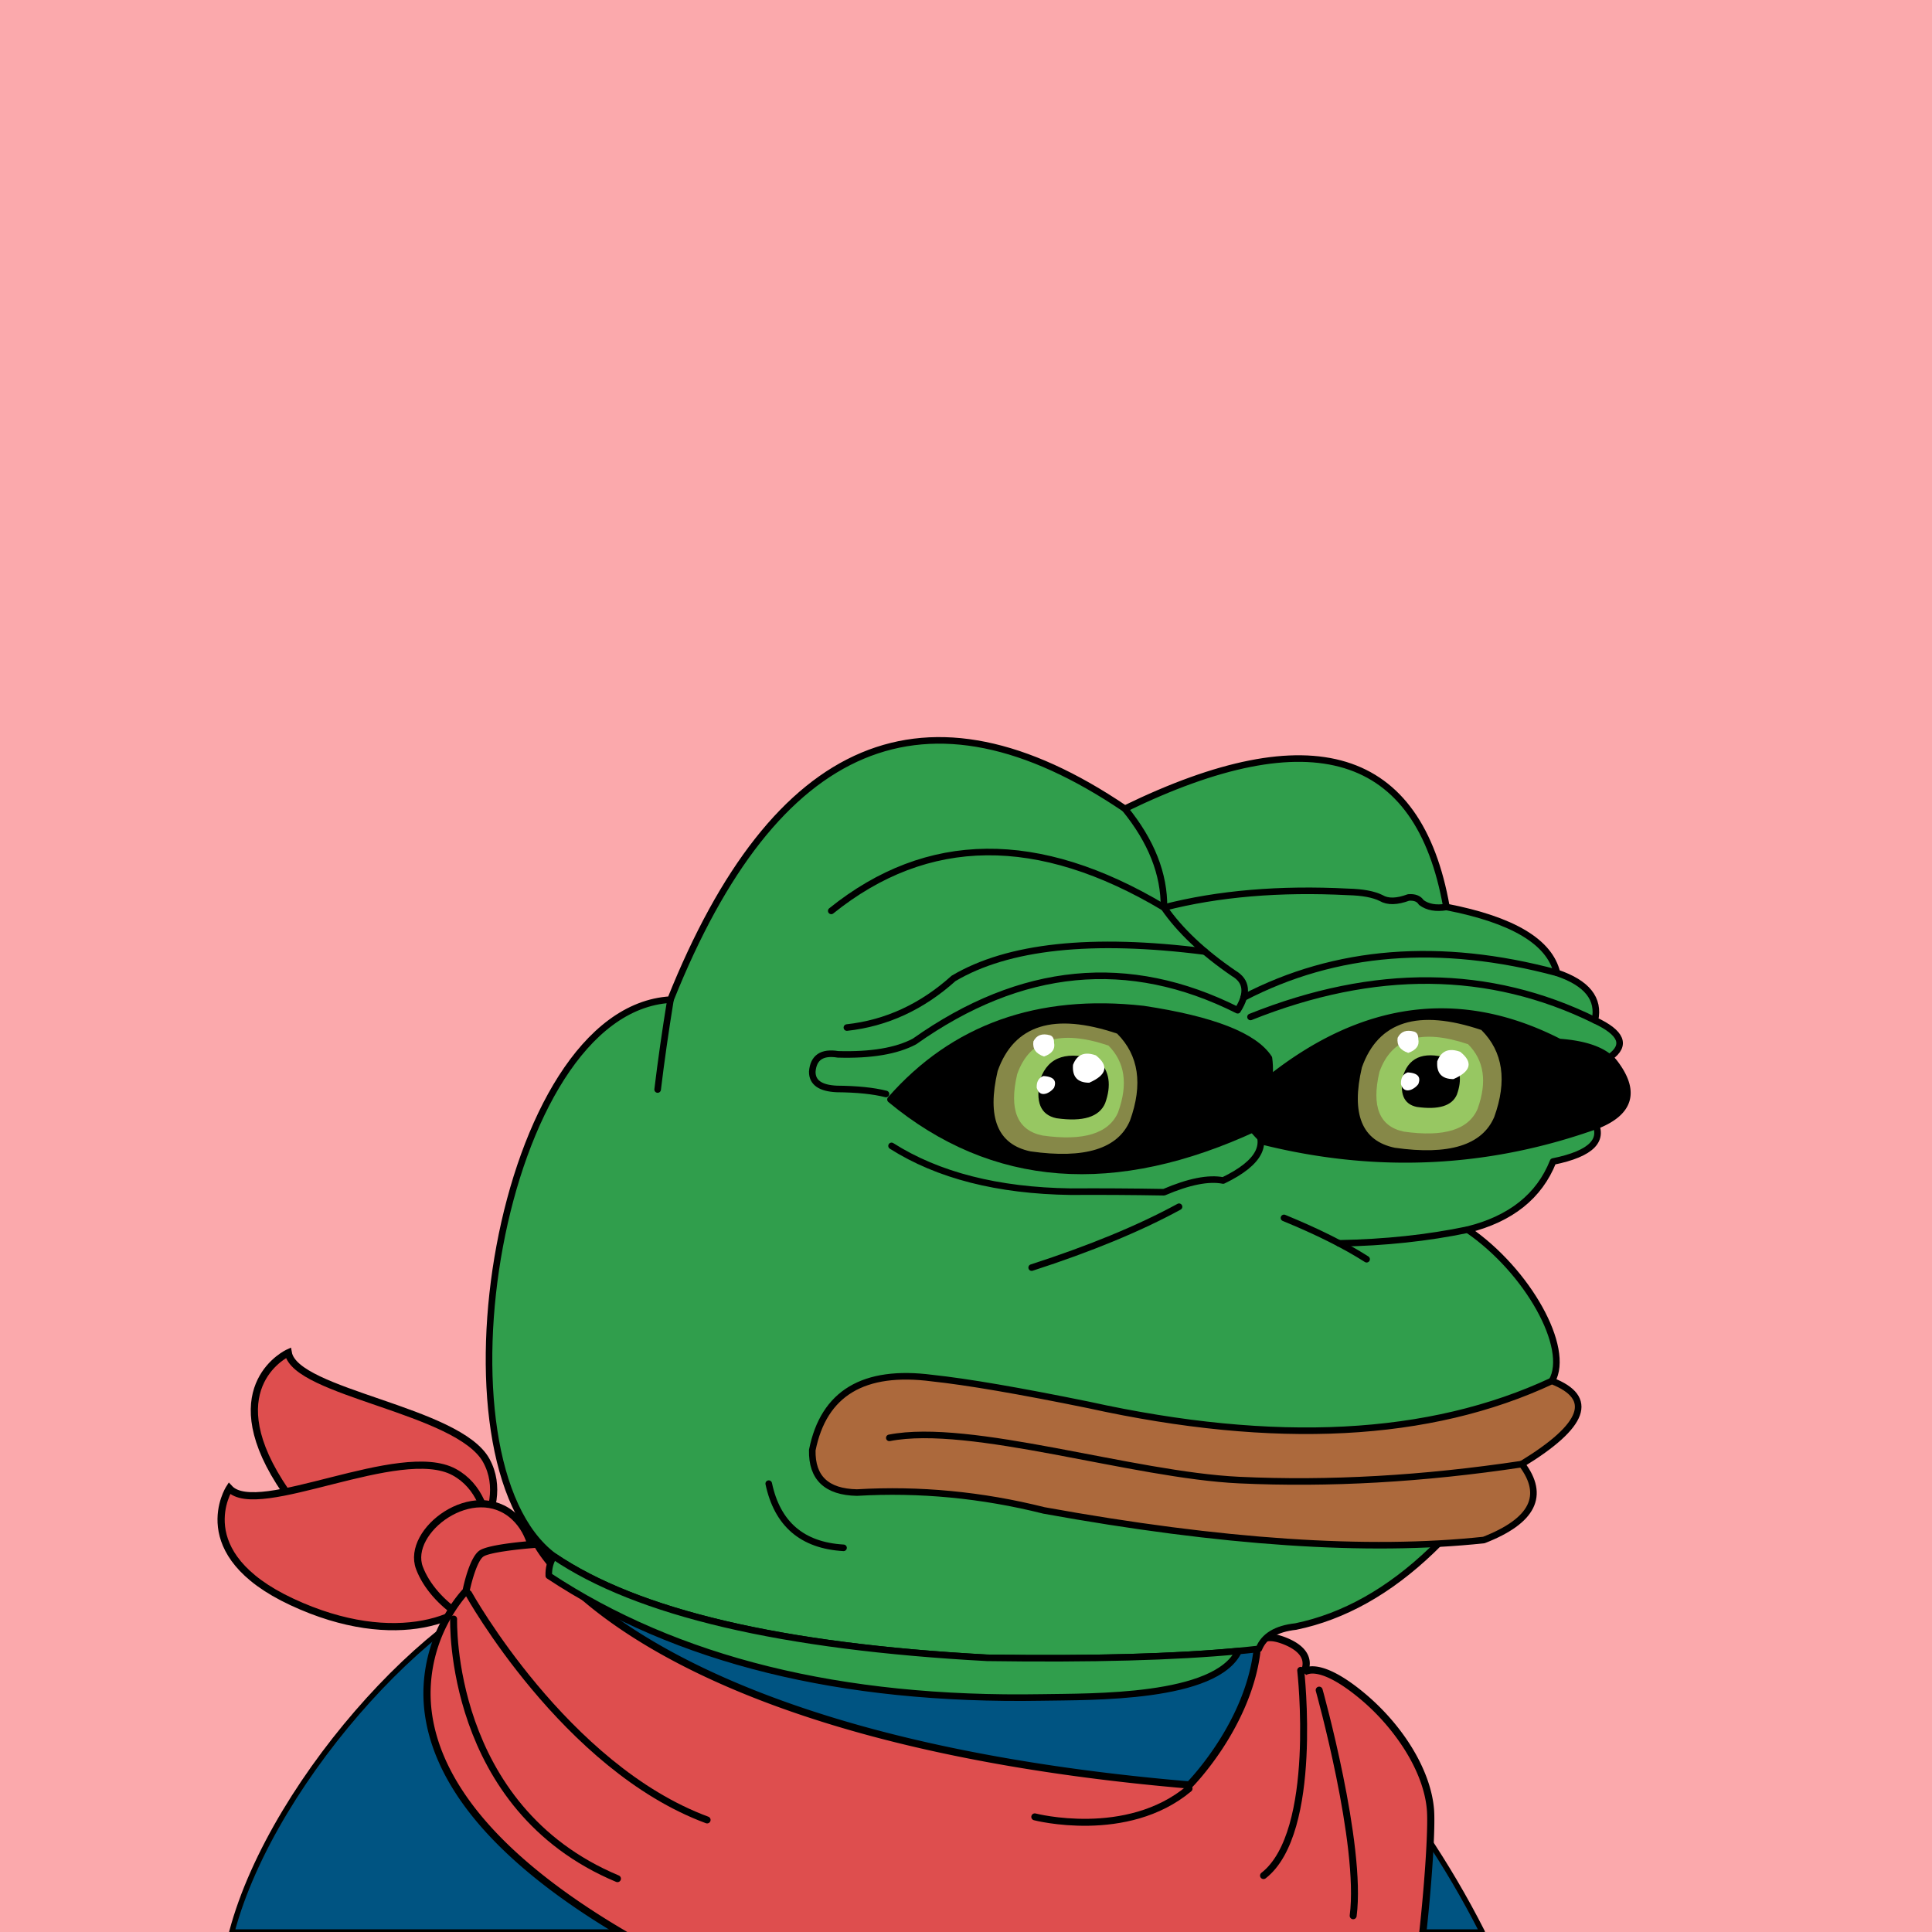
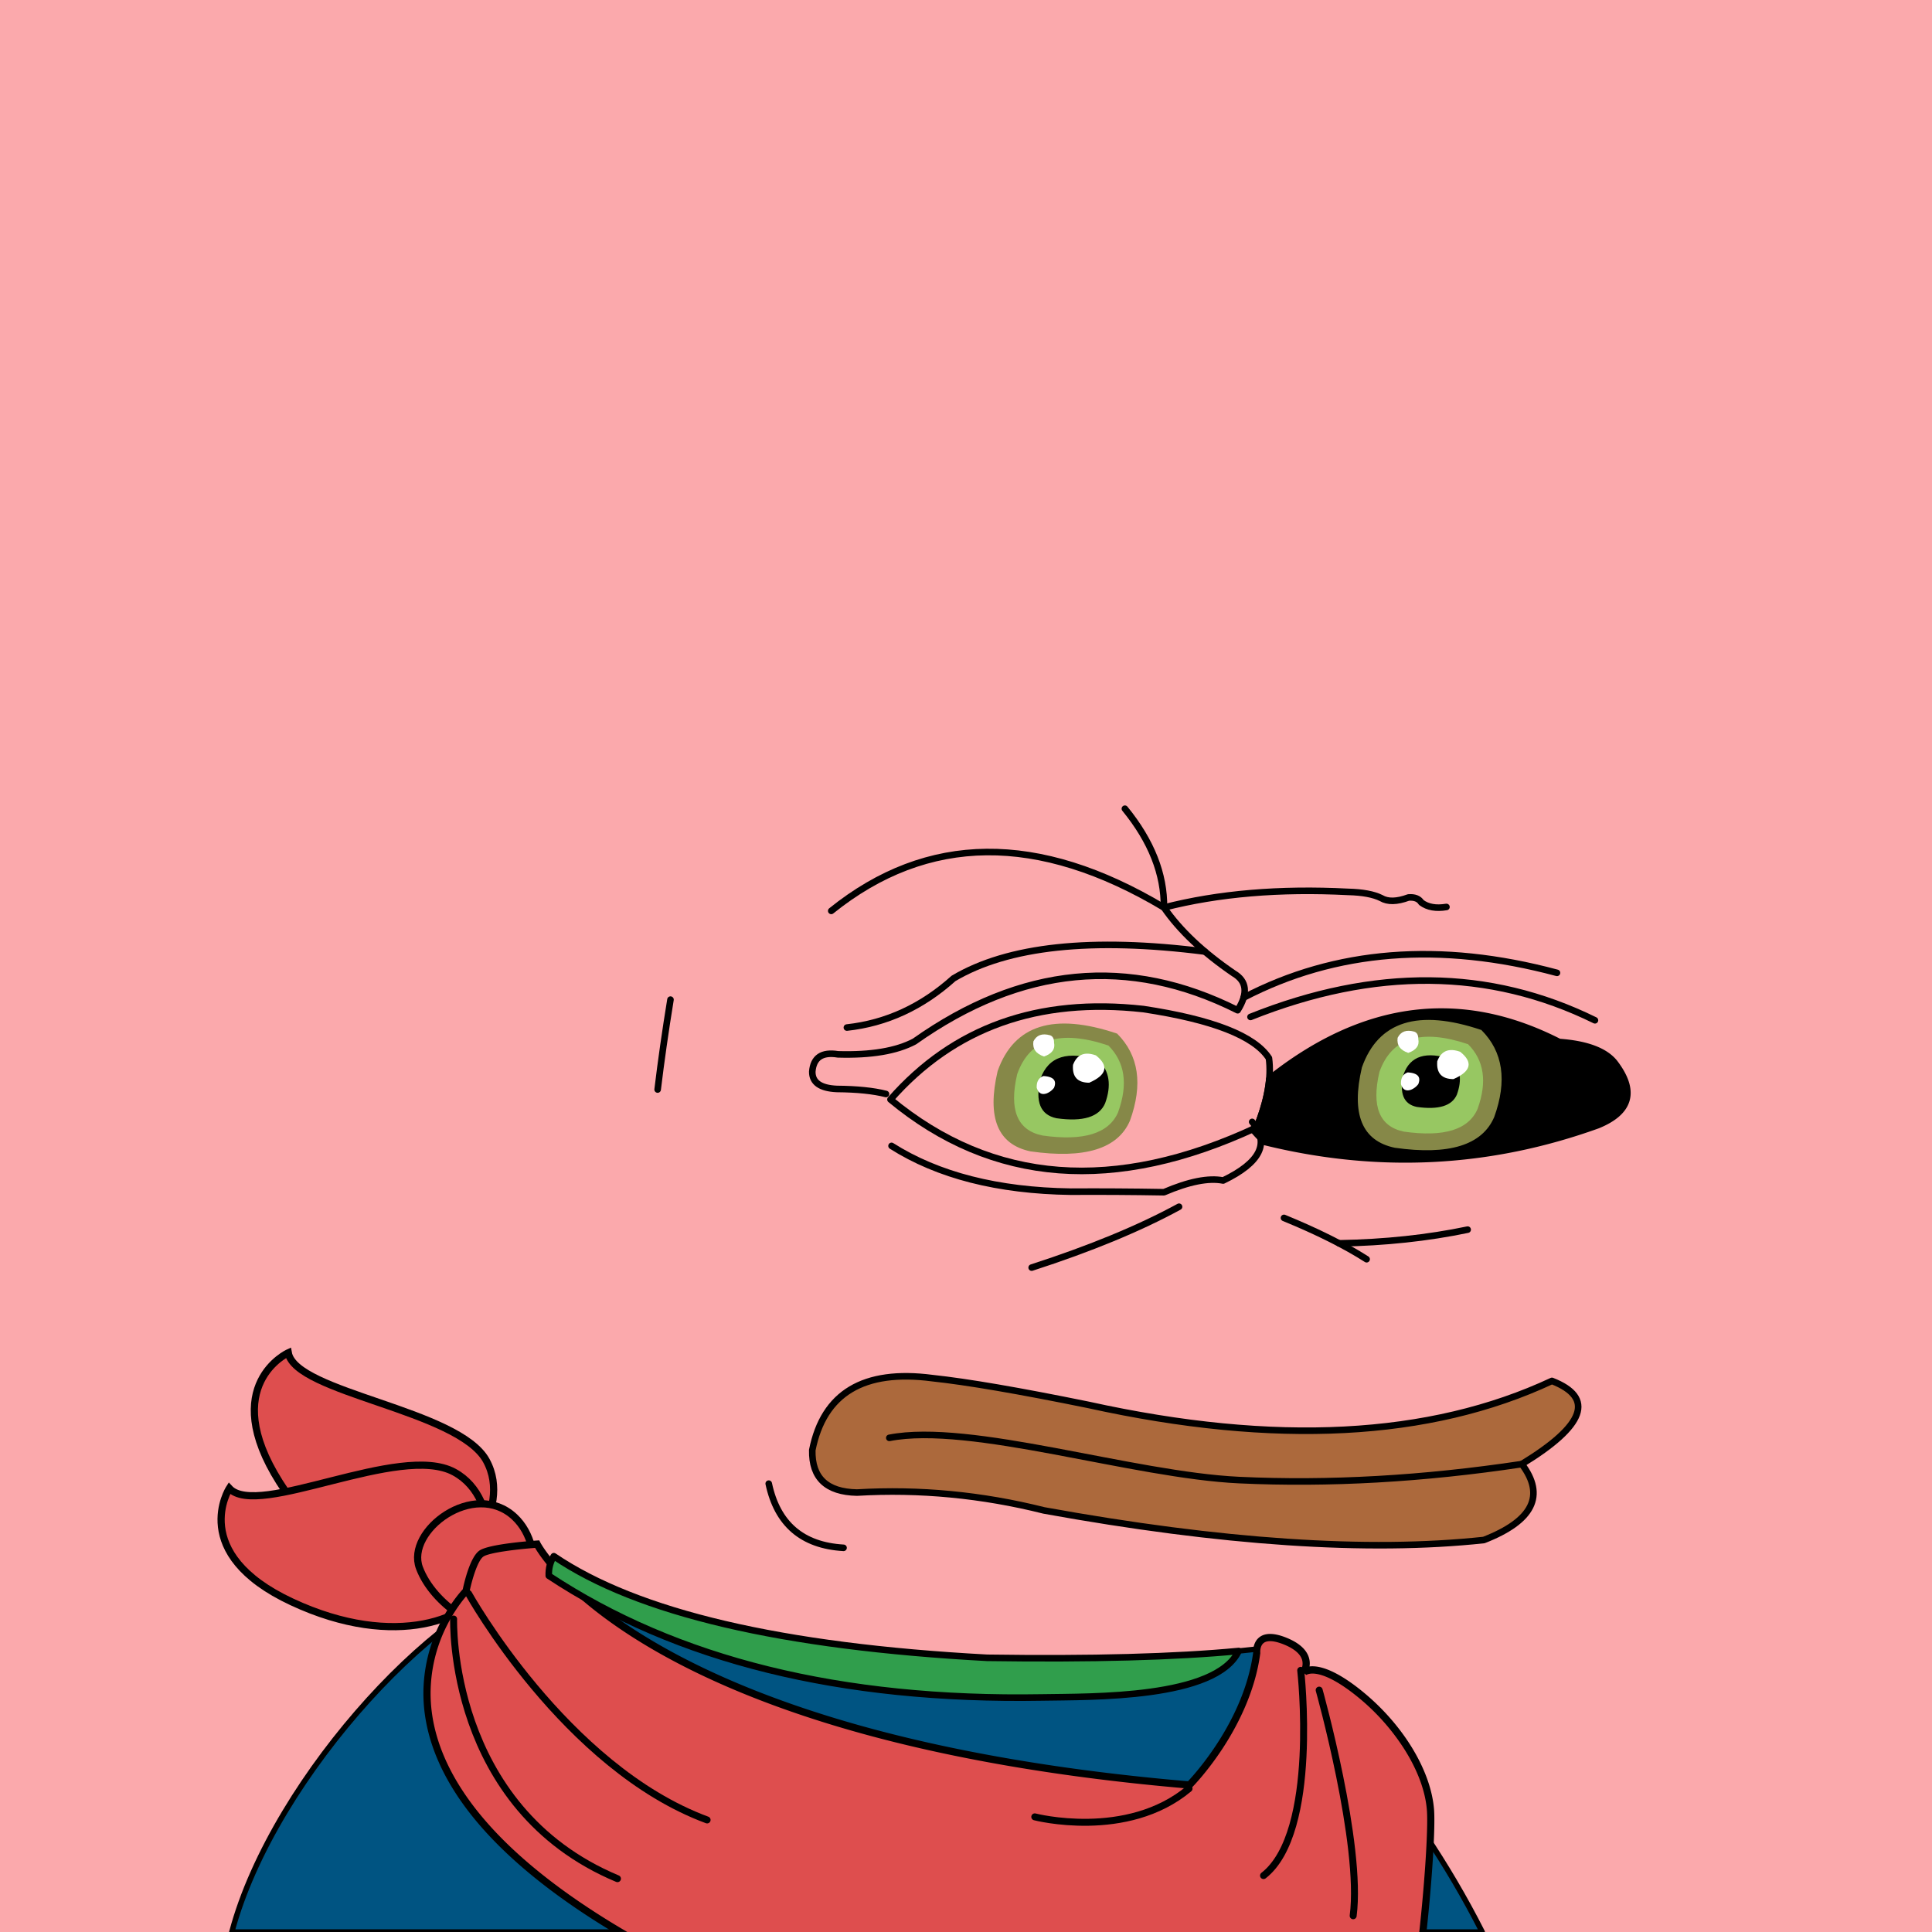
<svg xmlns="http://www.w3.org/2000/svg" viewBox="0 0 2500 2500">
  <g>
    <path style="fill-rule:evenodd;clip-rule:evenodd;fill:#fba9ac;" d="M0 0h25e2v25e2H0z" />
    <path style="fill-rule:evenodd;clip-rule:evenodd;fill:#005482;stroke:#000;stroke-linecap:round;stroke-linejoin:round;stroke-width:7px" d="M1634.754 2148.807c1.927 5.057.0.0-5.78-15.17l-26.192 2.763.003.001c-29.47 61.966-189.929 58.995-254.948 60.108-259.599 4.447-472.17-48.054-637.709-157.502C580.824 2055.622 354.002 2296.891 3e2 25e2h1618C1826.858 2320.131 1699.317 2185.588 1634.754 2148.807z" />
    <path d="M586.89 2033.92S665.42 1956 629.31 1890s-247-87.22-256.28-139.49c0 0-90.82 41.54-11.22 167.48S547.43 2062.07 586.89 2033.92z" style="fill: #de4e4e;stroke: #000;stroke-width: 9.302px" />
    <path d="M629.76 2048.9s24-108-42-144c-70.12-38.25-254.21 60.89-291 21 0 0-54 84 81 147s234 21 252-24z" style="fill: #de4e4e;stroke: #000;stroke-width: 9.302px" />
    <path d="M665.76 1962.89c-52.32-48.83-141 18-123 66s81 87 114 78S710.77 2004.89 665.76 1962.89z" style="fill: #de4e4e;stroke: #000;stroke-width: 9.302px" />
    <g>
      <path d="M1851 2342.13c-4-52.62-44-113.34-96-153.82s-68-24.29-68-24.29 16-24.29-24-40.48-36.84 15.39-36.84 15.39c-12.83 96.35-87.16 170.81-87.16 170.81C823 2249 695 1998.06 695 1998.06s-60 4-72 12.14-20 48.58-20 48.58S401.87 2262.32 802.4 25e2H1841.15C1849 2428 1852.62 2363.47 1851 2342.13z" style="fill: #de4e4e;isolation: isolate" />
      <path d="M620.35 2346.78c-35.08-43.11-55.78-87.11-61.53-130.78a190.71 190.71.0 0 1-1.64-24.94 195.19 195.19.0 0 1 20.69-86.8c13.28-26.61 28.28-42 28.43-42.15l1-1 .28-1.39c3-14.92 10.46-40.48 18-45.58s43.83-9.46 66.82-11.15c7.62 13 45.17 69.38 153.79 132.25 70.87 41 157.55 76.27 257.61 104.74 124.91 35.54 271.2 60.6 434.81 74.48l2.14.18 1.52-1.53c.77-.77 19.15-19.31 39.37-50 18.69-28.39 42.39-72.86 49.13-123.52l.07-.53-.05-.55c0-.09-.71-8.63 4.52-12.58 4.79-3.62 13.77-2.92 26 2 13 5.25 21.08 12 23.47 19.57a17.69 17.69.0 0 1-1.63 14l7.18 5.91-.13.13c.15-.12 15.06-12 62 24.56a284.33 284.33.0 0 1 64.92 71.17c17.28 27.26 27.41 54.68 29.28 79.28.25 3.31.38 7.66.38 12.93.0 28.62-3.66 84.09-10.26 144.58h9.35c7.79-71.8 11.45-136.61 9.81-158.23-4-52.34-42.37-114-97.8-157.19-32.92-25.63-52.58-29.53-63.34-28.27a26.38 26.38.0 0 0 .31-3.86 25.88 25.88.0 0 0-1.14-7.62c-3.24-10.56-13-19.19-28.94-25.65-15.62-6.32-27.41-6.58-35-.76-7.36 5.61-8.23 14.94-8.23 19 0 .54.0 1 0 1.3-11.64 86.05-74 155.23-84.29 166.14-161.68-13.82-306.31-38.6-429.86-73.67-99.24-28.17-185.18-63-255.43-103.51-119.47-68.89-152.46-131.17-152.78-131.79l-1.4-2.73-3 .2c-6.27.42-61.6 4.38-74.27 12.92-12.32 8.32-20 42.14-21.7 50.21-3.68 4-16.86 19-29 43.14A204.73 204.73.0 0 0 547.87 2191a200.45 200.45.0 0 0 1.7 26c6 45.46 27.32 91.08 63.51 135.59 41 50.44 101.59 1e2 180.18 147.34h18.39C727.38 2450.76 663 2399.21 620.35 2346.78z" />
    </g>
    <path d="M606.29 2062.1S731 2287 915 2355" style="fill: none;stroke: #000;stroke-linecap: round;stroke-linejoin: round;stroke-width: 9px" />
    <path d="M587 2095s-8 244 212 336" style="fill: none;stroke: #000;stroke-linecap: round;stroke-linejoin: round;stroke-width: 9px" />
    <path d="M1683.11 2161.44S1707 2371 1635 2427" style="fill: none;stroke: #000;stroke-linecap: round;stroke-linejoin: round;stroke-width: 9px" />
    <path d="M1339 2351s119.22 30.88 199.61-36.56" style="fill: none;stroke: #000;stroke-linecap: round;stroke-linejoin: round;stroke-width: 9px" />
    <path d="M1707 2187s56 2e2 44 292" style="fill: none;stroke: #000;stroke-linecap: round;stroke-linejoin: round;stroke-width: 9px" />
-     <path style="fill-rule:evenodd;clip-rule:evenodd;fill:#309e4c;stroke:#000000;stroke-width:8.504;stroke-linecap:round;stroke-linejoin:round;stroke-miterlimit:2.613;" d="M867.603 1293.527c135.408-338.495 331.41-420.844 588.004-247.048 241.577-117.709 380.271-75.33 416.082 127.137 85.736 16.593 133.412 45.005 143.028 85.238 38.849 13.16 55.222 33.628 49.121 61.401 34.595 16.186 41.096 32.078 19.504 47.676 27.655 37.786 20.431 64.754-21.671 80.905 15.662 25.919-1.675 43.978-52.01 54.177-17.8 44.837-54.641 74.213-110.522 88.128 78.07 53.384 133.361 153.359 109.076 195.761-96.726 186.205-207.247 292.151-331.565 317.84-25.241 2.762-41.134 12.394-47.676 28.895-84.606 9.871-201.87 13.723-351.791 11.557-265.722-14.316-452.573-58.139-560.555-131.47C551.93 1890.923 644.393 1306.53 867.603 1293.527z" />
-     <path style="fill-rule:evenodd;clip-rule:evenodd;fill:#309e4c;stroke:#000000;stroke-width:8.504;stroke-linecap:round;stroke-linejoin:round;stroke-miterlimit:2.613;" d="M1602.782 2136.4l.003.001c-29.47 61.966-189.929 58.995-254.948 60.108-259.599 4.447-472.17-48.054-637.709-157.502-.339-9.494 1.828-17.921 6.501-25.282 107.982 73.33 294.833 117.153 560.555 131.47C1412.208 2147.146 1520.737 2144.214 1602.782 2136.4z" />
+     <path style="fill-rule:evenodd;clip-rule:evenodd;fill:#309e4c;stroke:#000000;stroke-width:8.504;stroke-linecap:round;stroke-linejoin:round;stroke-miterlimit:2.613;" d="M1602.782 2136.4c-29.47 61.966-189.929 58.995-254.948 60.108-259.599 4.447-472.17-48.054-637.709-157.502-.339-9.494 1.828-17.921 6.501-25.282 107.982 73.33 294.833 117.153 560.555 131.47C1412.208 2147.146 1520.737 2144.214 1602.782 2136.4z" />
    <path style="fill-rule:evenodd;clip-rule:evenodd;fill:none;stroke:#000000;stroke-width:8.504;stroke-linecap:round;stroke-linejoin:round;stroke-miterlimit:2.613;" d="M867.603 1293.527c-6.666 40.876-12.204 79.643-16.615 116.301" />
    <path style="fill-rule:evenodd;clip-rule:evenodd;fill:none;stroke:#000000;stroke-width:8.504;stroke-linecap:round;stroke-linejoin:round;stroke-miterlimit:2.613;" d="M1525.676 1561.525c-51.268 27.946-114.836 54.192-190.704 78.737" />
    <path style="fill-rule:evenodd;clip-rule:evenodd;fill:none;stroke:#000000;stroke-width:8.504;stroke-linecap:round;stroke-linejoin:round;stroke-miterlimit:2.613;" d="M1661.48 1575.972c43.172 17.706 78.809 35.524 106.91 53.455" />
    <path style="fill-rule:evenodd;clip-rule:evenodd;fill:none;stroke:#000000;stroke-width:8.504;stroke-linecap:round;stroke-linejoin:round;stroke-miterlimit:2.613;" d="M1899.139 1591.141c-51.724 10.804-107.176 16.714-166.355 17.731" />
    <path style="fill-rule:evenodd;clip-rule:evenodd;fill:none;stroke:#000000;stroke-width:8.504;stroke-linecap:round;stroke-linejoin:round;stroke-miterlimit:2.613;" d="M1153.659 1482.787c60.118 38.148 137.411 57.893 231.879 59.234 39.01-.234 79.221.007 120.635.722 32.19-13.808 57.713-18.865 76.571-15.17 48.169-23.217 60.691-48.499 37.562-75.848" />
    <path style="fill-rule:evenodd;clip-rule:evenodd;fill:none;stroke:#000000;stroke-width:8.504;stroke-linecap:round;stroke-linejoin:round;stroke-miterlimit:2.613;" d="M1455.607 1046.479c34.191 41.927 51.047 84.546 50.566 127.858-162.616-97.202-306.126-95.756-430.529 4.334" />
    <path style="fill-rule:evenodd;clip-rule:evenodd;fill:none;stroke:#000000;stroke-width:8.504;stroke-linecap:round;stroke-linejoin:round;stroke-miterlimit:2.613;" d="M1871.688 1173.615c-13.481 2.256-24.317.329-32.506-5.78-3.124-4.977-8.661-7.145-16.614-6.501-15.036 5.566-26.834 5.807-35.396.723-9.792-4.853-23.998-7.501-42.619-7.946-88.686-4.572-168.146 2.17-238.38 20.226 20.481 29.685 50.58 58.098 90.295 85.239 17.034 9.995 18.72 25.887 5.057 47.676-140.781-70.757-280.197-57.274-418.249 40.452-23.248 12.323-56.235 17.861-98.964 16.615-20.681-3.351-31.758 4.112-33.229 22.393-.159 13.995 10.436 21.459 31.784 22.394 26.147.214 47.337 2.38 63.568 6.501" />
    <path style="fill-rule:evenodd;clip-rule:evenodd;fill:none;stroke:#000000;stroke-width:8.504;stroke-linecap:round;stroke-linejoin:round;stroke-miterlimit:2.613;" d="M1559.124 1231.308c-146.388-18.638-254.816-7.048-325.282 34.77-40.94 36.795-86.93 57.984-137.972 63.568" />
    <path style="fill-rule:evenodd;clip-rule:evenodd;fill:none;stroke:#000000;stroke-width:8.504;stroke-linecap:round;stroke-linejoin:round;stroke-miterlimit:2.613;" d="M1609.225 1290.928c119.034-61.942 254.197-72.633 405.492-32.075" />
    <path style="fill-rule:evenodd;clip-rule:evenodd;fill:none;stroke:#000000;stroke-width:8.504;stroke-linecap:round;stroke-linejoin:round;stroke-miterlimit:2.613;" d="M1618.139 1315.921c160.721-64.233 309.287-62.788 445.699 4.334" />
-     <path d="M1626.14 1458.85q-275.18 128.46-473.87-36.12 122.86-139.85 327.23-117Q1614 1326.06 1642 1369.28q5.05 37.71-15.89 89.57" style="fill-rule: evenodd" />
    <path d="M1626.14 1458.85q-275.18 128.46-473.87-36.12 122.86-139.85 327.23-117Q1614 1326.06 1642 1369.28 1647.08 1407 1626.14 1458.85z" style="fill: none;stroke: #000;stroke-linecap: round;stroke-linejoin: round;stroke-width: 8.504px" />
    <path d="M1636.5 1477.64a208.84 208.84.0 0 1-15.57-16.4c1.73-.79 3.46-1.58 5.2-2.39q13.87-34.35 16.34-62.49h0q183.51-146 375.18-48 53 3.82 71.51 26.73Q2131.1 1430 2067.5 1456q-210.7 75.92-431 21.68" style="fill-rule: evenodd" />
    <path d="M1636.5 1477.64a208.84 208.84.0 0 1-15.57-16.4c1.73-.79 3.46-1.58 5.2-2.39q13.87-34.35 16.34-62.49h0q183.51-146 375.18-48 53 3.82 71.51 26.73Q2131.1 1430 2067.5 1456 1856.8 1531.88 1636.5 1477.64z" style="fill: none;stroke: #000;stroke-linecap: round;stroke-linejoin: round;stroke-width: 8.504px" />
    <path d="M1462.16 1450.18q25.47-70.52-16.61-112.69-122.74-41.35-154.59 48.4-21.22 90.72 42.62 104 105.09 14.91 128.58-39.73" style="fill: #868848;fill-rule: evenodd" />
    <path d="M1446.93 1438.89q19.45-53.85-12.68-86-93.72-31.57-118 37-16.2 69.27 32.54 79.43 80.24 11.39 98.18-30.34" style="fill: #97c762;fill-rule: evenodd" />
    <path d="M1430.06 1427.55q12.47-34.52-8.13-55.16-60.08-20.24-75.67 23.69-10.39 44.41 20.86 50.92 51.44 7.3 62.94-19.45" style="fill-rule: evenodd" />
    <path d="M1363.92 1349.05q.12-7.48-5.06-9.39-15.54-4.39-21.67 7.95-1.94 14.23 13.73 19.5 15.64-5.41 13-18.06" style="fill: #fff;fill-rule: evenodd" />
    <path d="M1354.53 1414.79a22.53 22.53.0 0 0 9.39-7.22q5.71-14.09-13.73-15.17-9.18 3.38-8.67 15.17 3.27 10.65 13 7.22" style="fill: #fff;fill-rule: evenodd" />
    <path d="M1409.43 1401.06q34.29-15.07 8.67-35.4-22-7.92-29.62 12.28-1.89 23 20.95 23.11" style="fill: #fff;fill-rule: evenodd" />
    <path d="M1933.5 1445.5q25.47-70.52-16.61-112.69-122.74-41.35-154.59 48.4-21.22 90.72 42.62 104 105.09 14.91 128.58-39.73" style="fill: #868848;fill-rule: evenodd" />
    <path d="M1912 1434.82q18.9-52.33-12.33-83.62-91.08-30.68-114.71 35.92-15.75 67.32 31.63 77.19 78 11.07 95.42-29.48" style="fill: #97c762;fill-rule: evenodd" />
    <path d="M1885.23 1416.31q10.28-28.46-6.71-45.48-49.53-16.69-62.38 19.53-8.56 36.61 17.2 42 42.41 6 51.89-16" style="fill-rule: evenodd" />
    <path d="M1835.25 1344.37q.12-7.48-5.06-9.39-15.54-4.39-21.67 7.95-1.94 14.23 13.73 19.5 15.64-5.41 13-18.06" style="fill: #fff;fill-rule: evenodd" />
    <path d="M1825.86 1410.1a22.52 22.52.0 0 0 9.39-7.22q5.71-14.09-13.72-15.17-9.18 3.38-8.67 15.17 3.27 10.65 13 7.22" style="fill: #fff;fill-rule: evenodd" />
    <path d="M1880.76 1396.38q34.3-15.07 8.67-35.4-22-7.92-29.62 12.28-1.89 23 20.95 23.11" style="fill: #fff;fill-rule: evenodd" />
    <path style="fill-rule:evenodd;clip-rule:evenodd;fill:#AC693C;stroke:#000000;stroke-width:8.504;stroke-linecap:round;stroke-linejoin:round;stroke-miterlimit:2.613;" d="M1408.653 1817.963c-89.816-18.32-157.236-29.878-202.262-34.673-88.842-11.63-140.612 19.432-155.308 93.185-.759 35.818 18.504 54.118 57.789 54.9 81.009-4.737 161.673 2.968 241.992 23.115 229.51 41.612 419.25 54.374 569.222 38.286 63.522-24.771 79.896-57.518 49.12-98.242 81.821-49.944 94.824-85.821 39.008-107.632C1850.094 1860.848 1650.24 1871.201 1408.653 1817.963z" />
    <path style="fill-rule:evenodd;clip-rule:evenodd;fill:none;stroke:#000000;stroke-width:8.504;stroke-linecap:round;stroke-linejoin:round;stroke-miterlimit:2.613;" d="M1969.207 1894.534c-127.733 19.224-249.637 26.119-365.711 20.687-138.029-6.46-347.82-75.145-452.727-54.638" />
    <path style="fill-rule:evenodd;clip-rule:evenodd;fill:none;stroke:#000000;stroke-width:8.504;stroke-linecap:round;stroke-linejoin:round;stroke-miterlimit:2.613;" d="M994.739 1919.817c11.104 52.276 43.37 79.967 96.796 83.072" />
  </g>
</svg>